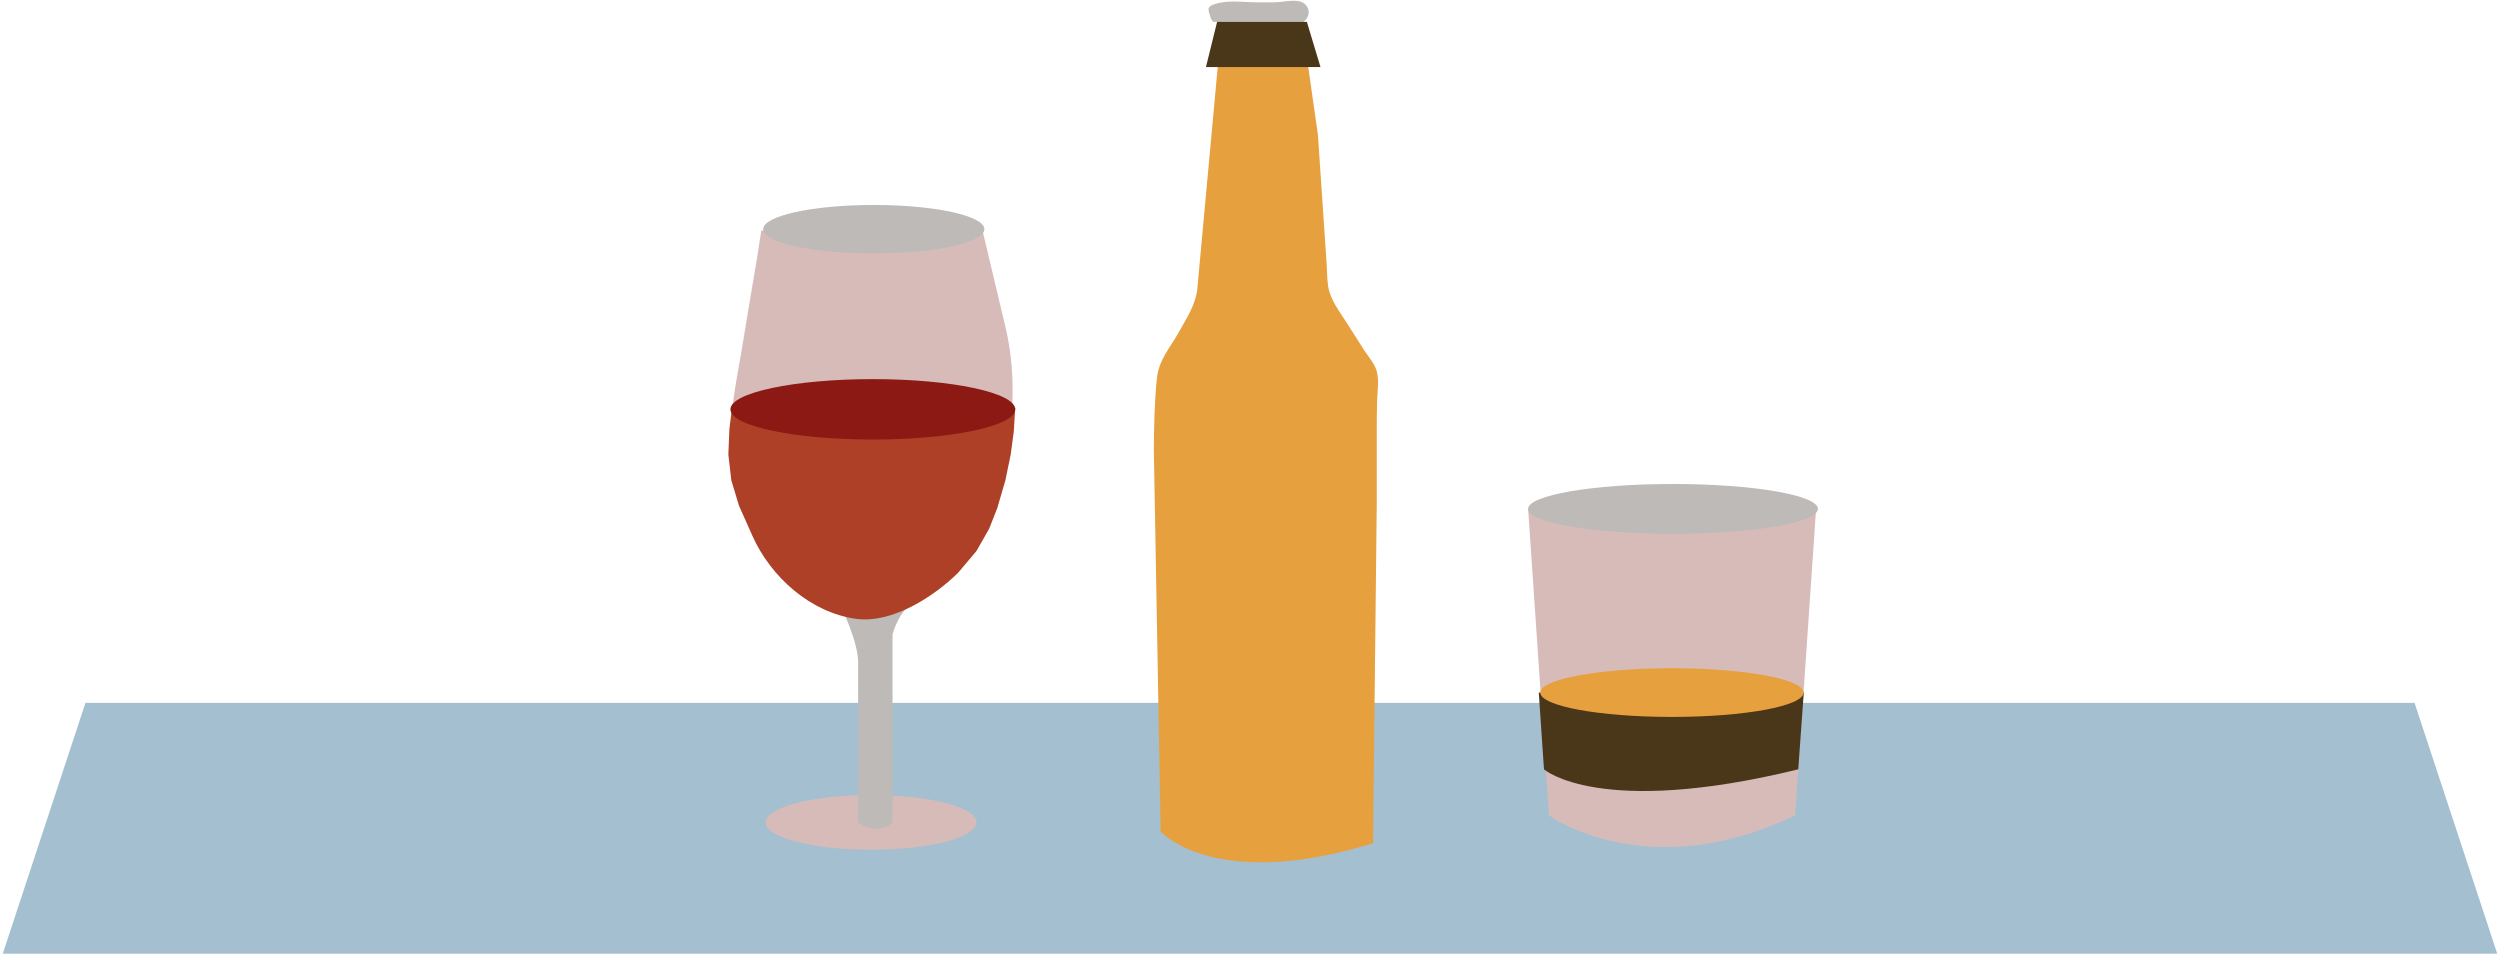
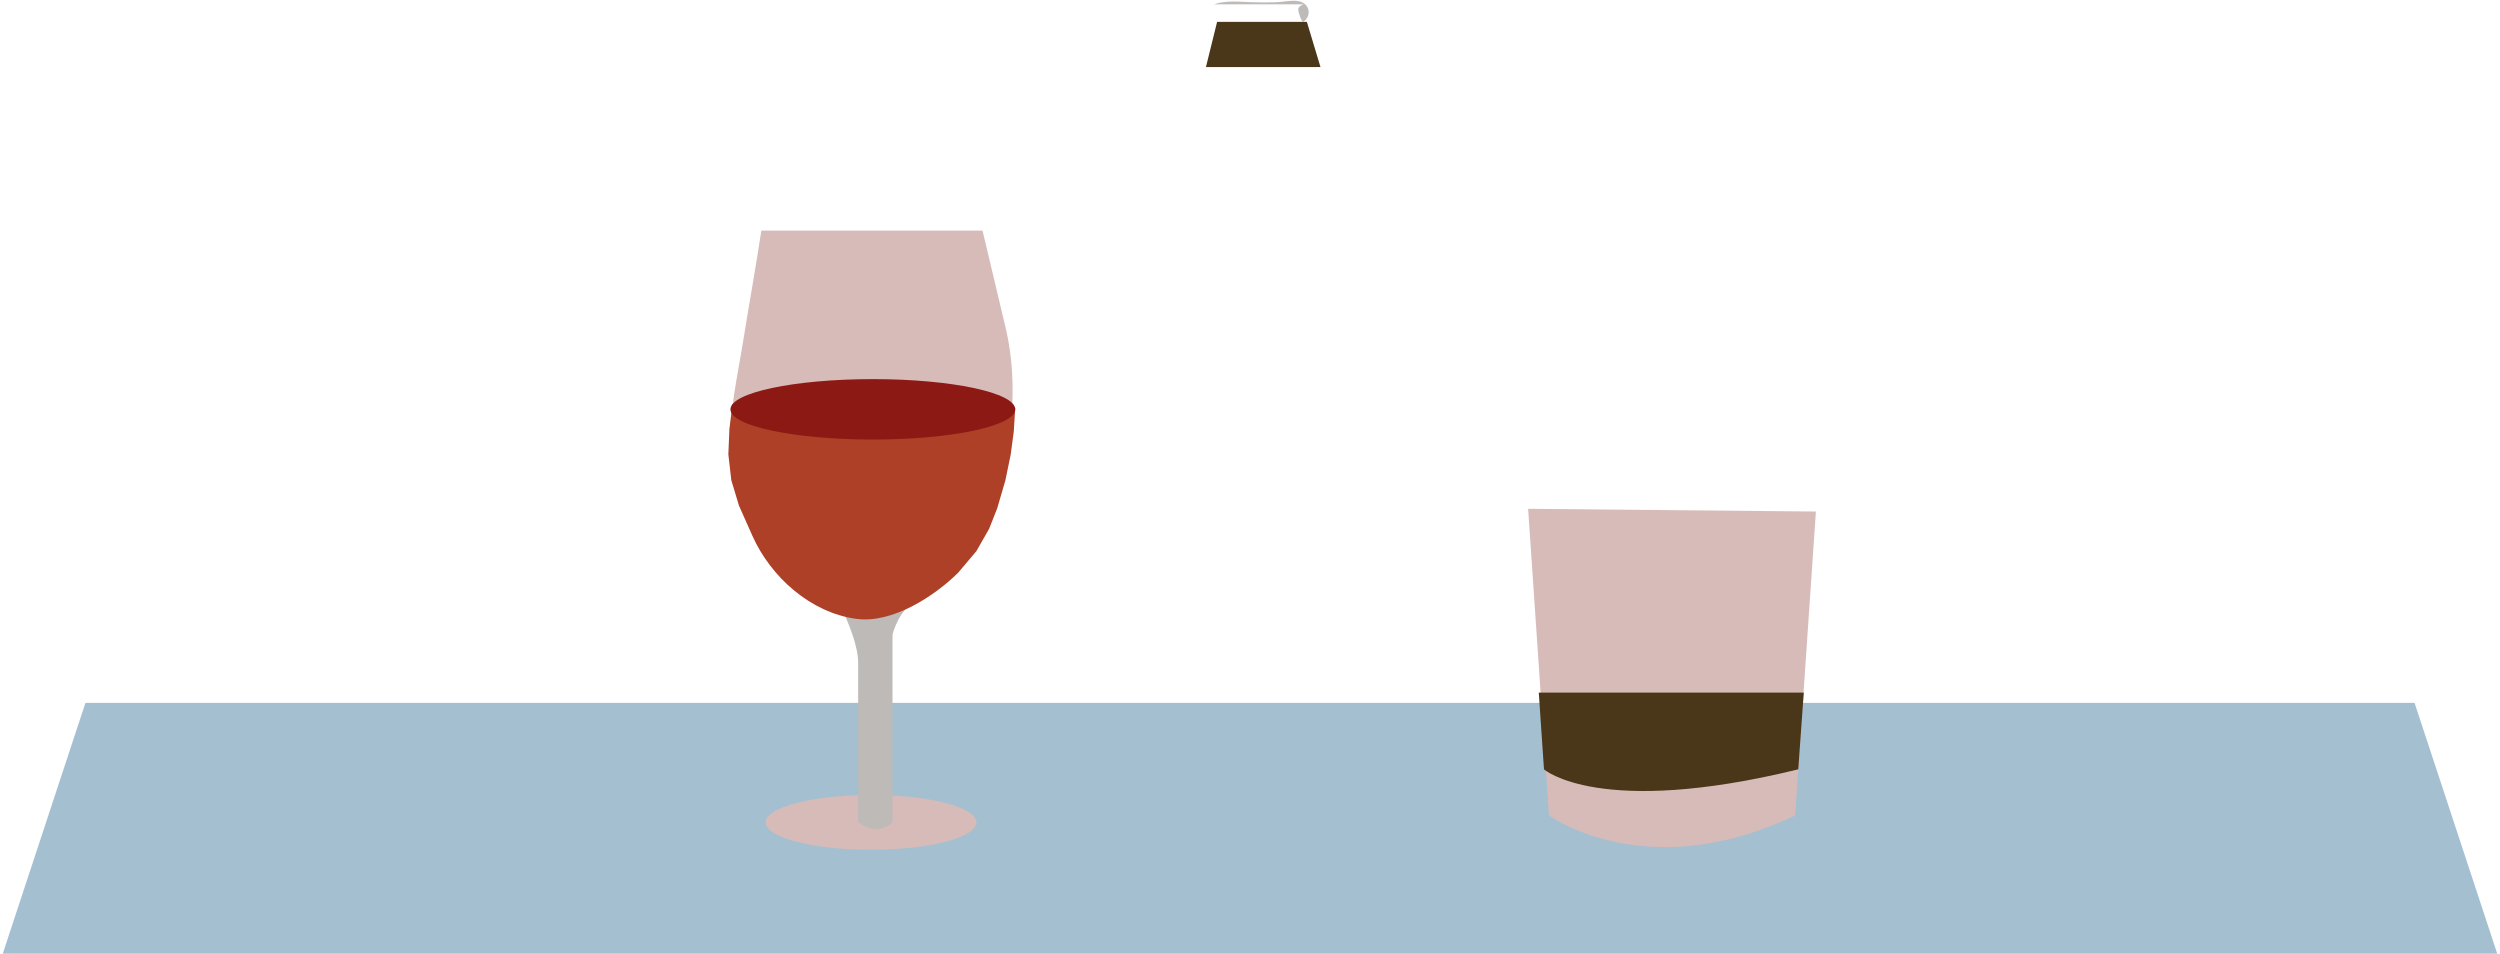
<svg xmlns="http://www.w3.org/2000/svg" width="907" height="346" viewBox="0 0 907 346">
  <g fill="none" fill-rule="evenodd">
    <g>
      <path fill="#A4BFD0" d="M0.34 346L905.34 346 875.34 255 30.34 255z" transform="translate(.66)" />
      <g>
-         <path fill="#BDBAB8" d="M176.438 1.563c4.581-1.536 9.28-.883 13.996-.75 2.73.077 5.462.084 8.192.018 2.61-.062 5.975-.881 8.518-.405 3.924.735 4.95 5.163 1.733 7.502h-32.566c-.865 0-1.904-3.943-1.885-4.476.03-.88.8-1.483 2.012-1.89" transform="translate(.66) translate(263.34)" />
-         <path fill="#E7A03E" d="M178.422 17.438l-3.457 37.57-4.561 49.566c-.543 5.903-3.97 10.958-6.764 15.981-3.341 6.006-7.232 9.863-7.951 16.983-.862 8.535-1.012 17.152-1.078 25.723l2.471 138.407s19.318 22.02 77.048 4.27l1.348-122.23v-26.12c0-4.003.031-8.365.147-12.503.107-3.822.985-8.111-.618-11.728-1.053-2.376-3.104-4.686-4.497-6.923-1.983-3.185-4.002-6.347-6.029-9.503-2.59-4.031-5.822-8.128-6.615-12.987-.452-2.762-.388-5.715-.577-8.504l-1.883-27.815-1.268-18.73-4.493-31.457h-31.223z" transform="translate(.66) translate(263.34)" />
+         <path fill="#BDBAB8" d="M176.438 1.563c4.581-1.536 9.28-.883 13.996-.75 2.73.077 5.462.084 8.192.018 2.61-.062 5.975-.881 8.518-.405 3.924.735 4.95 5.163 1.733 7.502c-.865 0-1.904-3.943-1.885-4.476.03-.88.8-1.483 2.012-1.89" transform="translate(.66) translate(263.34)" />
        <path fill="#D6BBB9" d="M12.213 83.649c-2 13.29-4.422 26.51-6.539 39.78C3.654 136.1.331 150.22.98 163.093c.454 8.993 4.472 18.913 8.491 26.784 3.81 7.46 8.887 14.373 15.464 19.624 6.433 5.135 18.445 11.7 27.071 10.145 0 0 31.503-5.64 43.11-34.828 0 0 14.258-32.507 5.305-67.667l-7.958-33.501h-80.25z" transform="translate(.66) translate(263.34)" />
-         <path fill="#BDBAB8" d="M93.126 83.151c0 4.855-17.965 8.79-40.125 8.79s-40.125-3.935-40.125-8.79c0-4.855 17.964-8.79 40.125-8.79 22.16 0 40.125 3.935 40.125 8.79" transform="translate(.66) translate(263.34)" />
        <path fill="#D6BBB9" d="M290.403 184.602l7.558 111.225s35.27 25.888 89.323 0l7.527-110.244-104.408-.98zM90.265 298.36c0 5.49-17.121 9.942-38.243 9.942-21.12 0-38.243-4.451-38.243-9.943 0-5.49 17.122-9.942 38.243-9.942 21.122 0 38.243 4.452 38.243 9.942" transform="translate(.66) translate(263.34)" />
        <path fill="#BDBAB8" d="M41.25 220.494s6.087 12.133 6.087 19.885v57.97s6.74 5.392 12.467 0v-68.081s1.952-8.866 8.96-12.734H39.25l2 2.96z" transform="translate(.66) translate(263.34)" />
        <path fill="#4A3619" d="M173.515 24.33L215.072 24.33 210.13 7.928 177.564 7.928z" transform="translate(.66) translate(263.34)" />
-         <path fill="#BDBAB8" d="M395.529 184.623c0 4.986-23.533 9.029-52.563 9.029s-52.563-4.043-52.563-9.03c0-4.986 23.533-9.028 52.563-9.028s52.563 4.042 52.563 9.029" transform="translate(.66) translate(263.34)" />
        <path fill="#4A3619" d="M294.267 251.269l1.889 27.844s19.946 17.702 92.26 0c72.315-17.702 0 0 0 0l1.992-27.844h-96.141" transform="translate(.66) translate(263.34)" />
-         <path fill="#E7A03E" d="M390.339 251.269c0 4.878-21.383 8.834-47.76 8.834-26.378 0-47.762-3.956-47.762-8.834 0-4.88 21.384-8.835 47.761-8.835 26.378 0 47.76 3.956 47.76 8.835" transform="translate(.66) translate(263.34)" />
        <path fill="#AD4026" d="M8.954 194.357c6.668 14.982 21.166 27.98 37.801 30.174 13.006 1.715 28.155-8.164 36.845-16.724l6.653-7.894 4.594-8.064 2.941-7.441 2.968-10.16 1.933-9.379 1.11-8.331.529-8.543-102.61-1.246-1.089 8.883-.387 9.237 1.074 9.352 2.774 9.209 4.864 10.927" transform="translate(.66) translate(263.34)" />
        <path fill="#8C1913" d="M104.328 148.504c0 6.053-23.13 10.96-51.663 10.96-28.532 0-51.662-4.907-51.662-10.96 0-6.052 23.13-10.96 51.662-10.96 28.533 0 51.663 4.908 51.663 10.96" transform="translate(.66) translate(263.34)" />
      </g>
    </g>
  </g>
</svg>